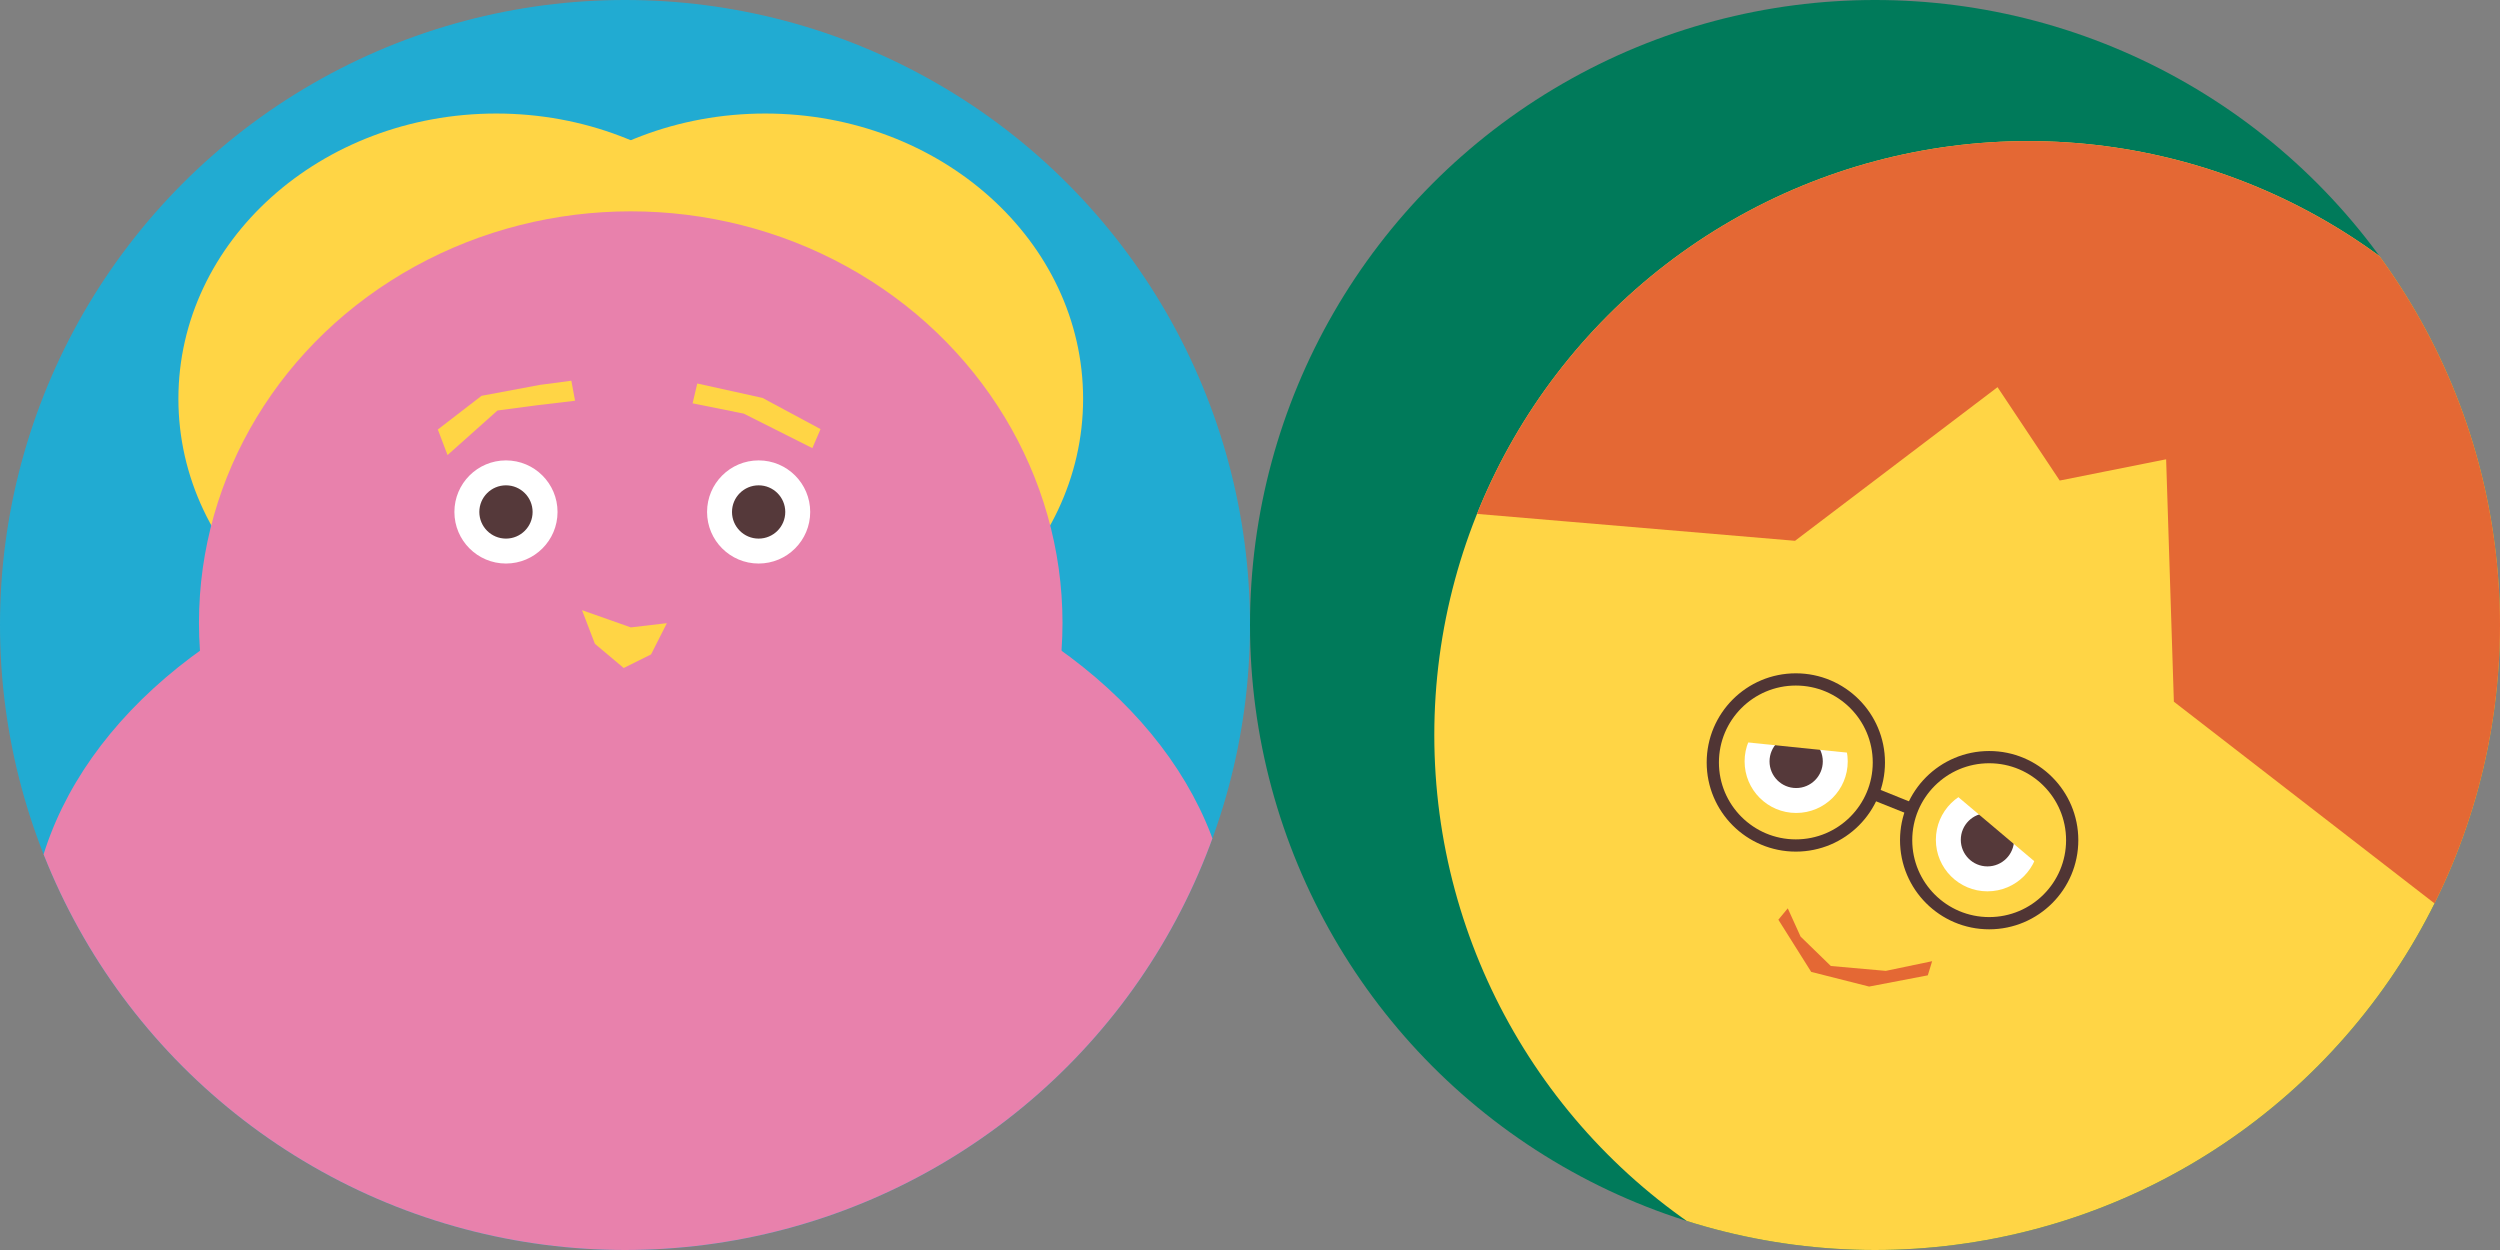
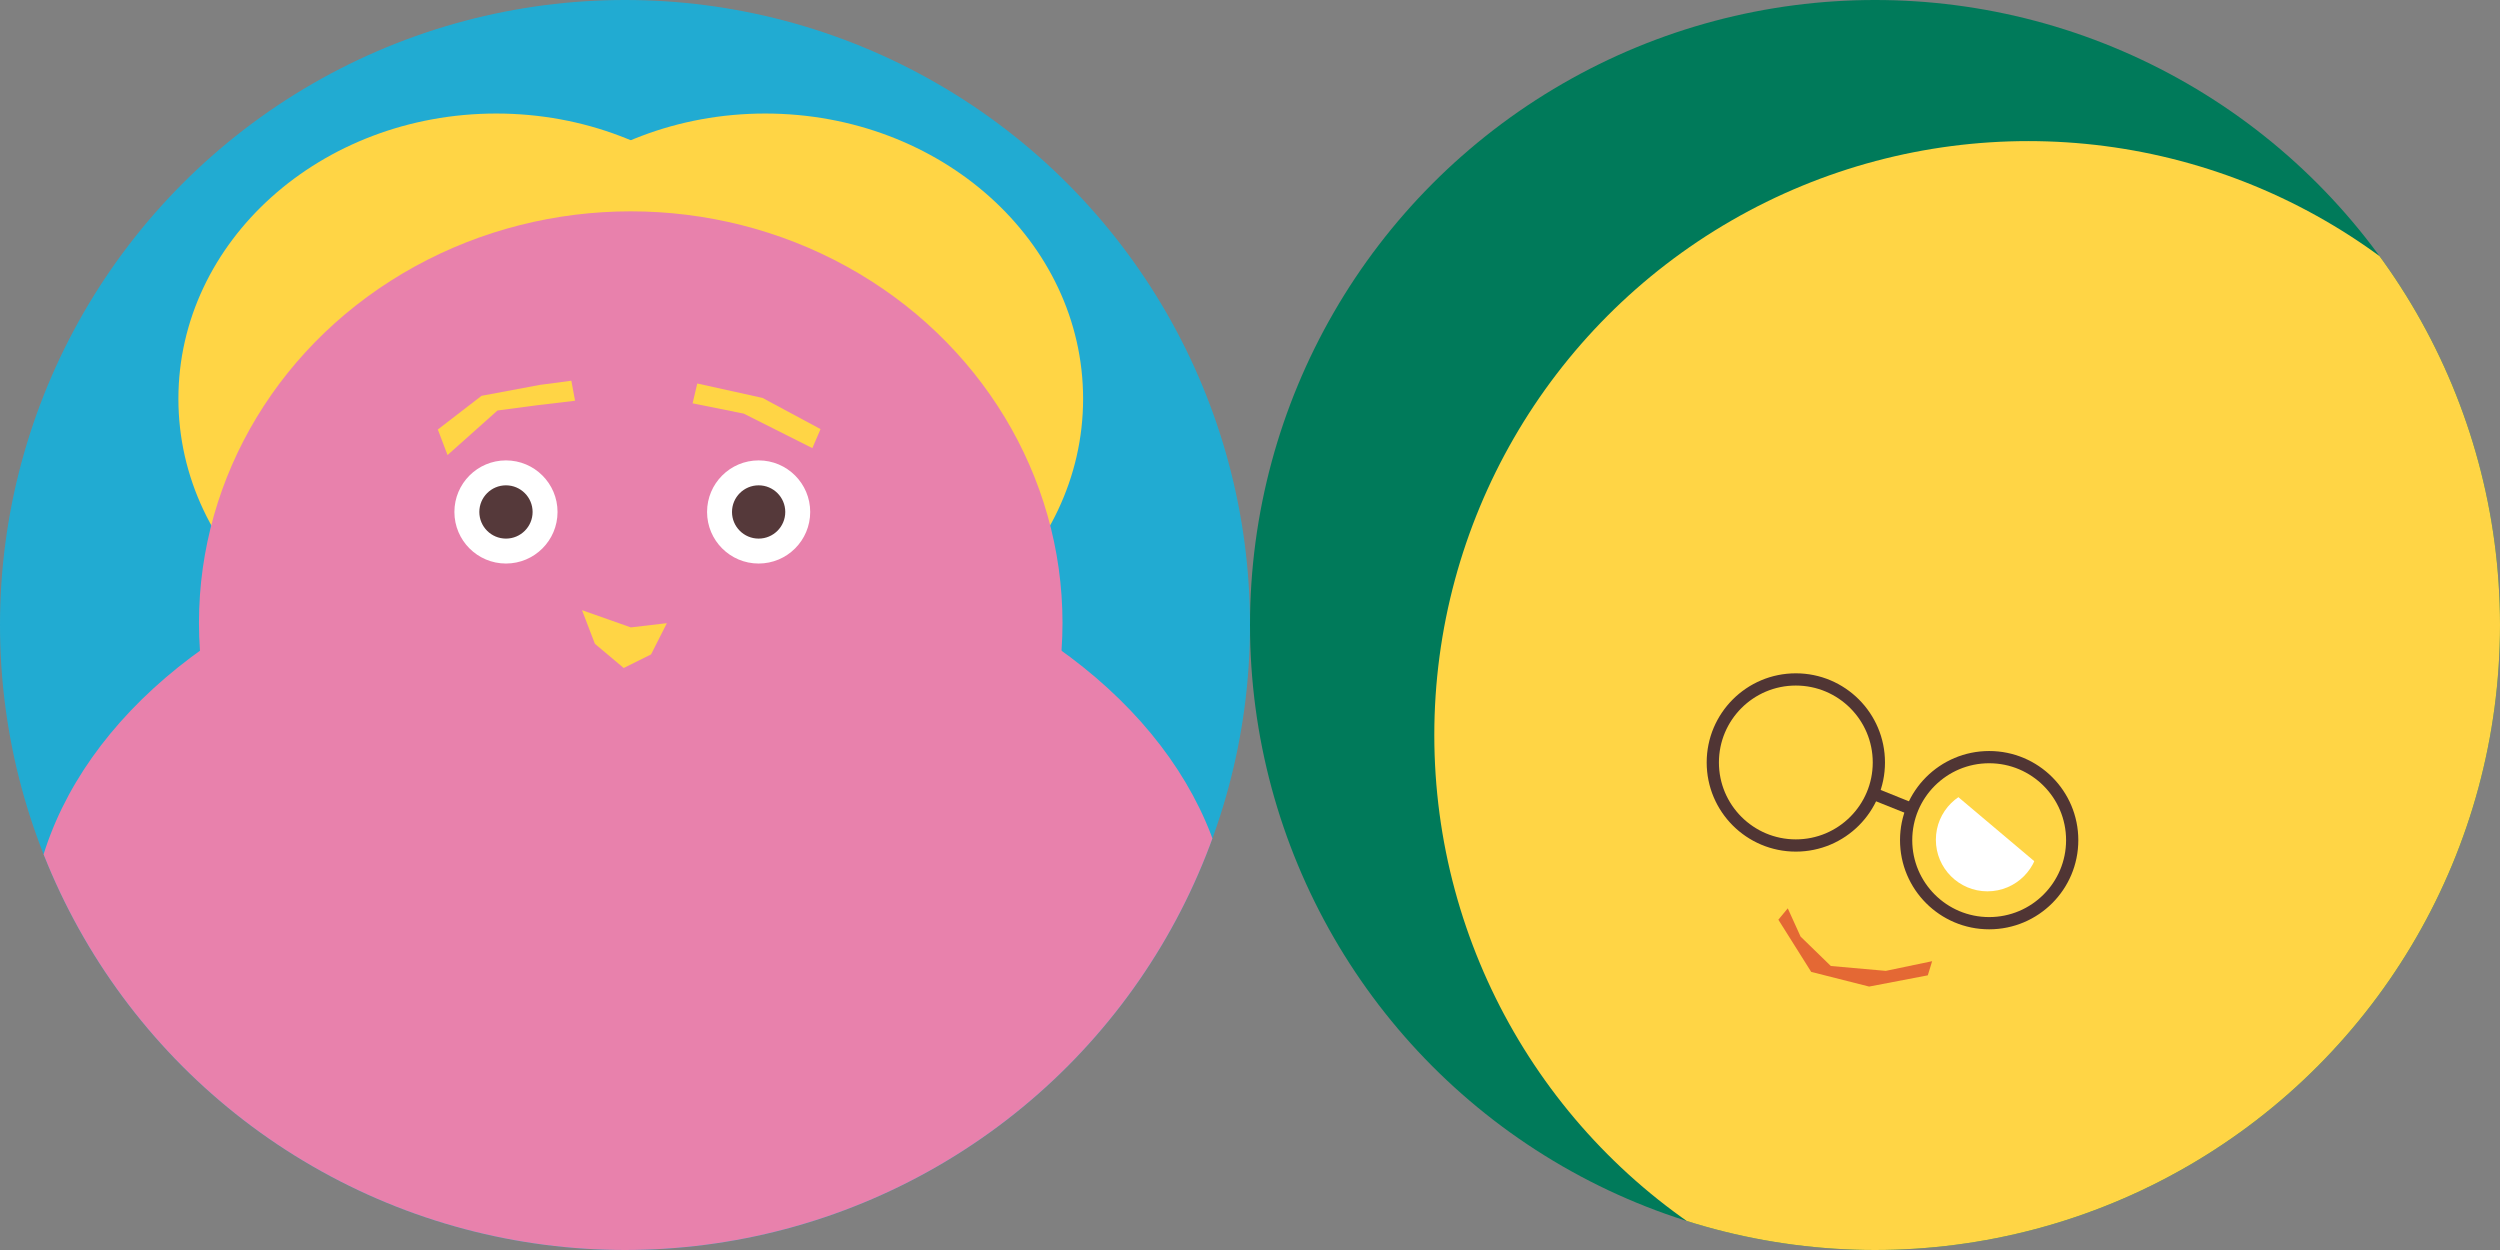
<svg xmlns="http://www.w3.org/2000/svg" id="_レイヤー_2" data-name="レイヤー 2" viewBox="0 0 750 375">
  <rect x="0" y="0" width="750" height="375" fill="#808080" stroke="none" />
  <defs>
    <style>
      .cls-1, .cls-2 {
        fill: none;
      }

      .cls-3 {
        fill: #e881ac;
      }

      .cls-4 {
        fill: #ffd545;
      }

      .cls-5 {
        clip-path: url(#clippath-1);
      }

      .cls-6 {
        clip-path: url(#clippath-2);
      }

      .cls-7 {
        fill: #fff;
      }

      .cls-2 {
        stroke: #503534;
        stroke-miterlimit: 10;
        stroke-width: 3.67px;
      }

      .cls-8 {
        fill: #007a5a;
      }

      .cls-9 {
        fill: #e46834;
      }

      .cls-10 {
        fill: #55393a;
      }

      .cls-11 {
        fill: #21abd2;
      }

      .cls-12 {
        clip-path: url(#clippath);
      }
    </style>
    <clipPath id="clippath">
      <circle class="cls-1" cx="562.5" cy="187.5" r="187.5" />
    </clipPath>
    <clipPath id="clippath-1">
      <circle class="cls-1" cx="608.47" cy="220.51" r="178.18" />
    </clipPath>
    <clipPath id="clippath-2">
      <circle class="cls-1" cx="187.5" cy="187.5" r="187.5" />
    </clipPath>
  </defs>
  <g id="_デザイン" data-name="デザイン">
    <g>
      <g class="cls-12">
        <rect class="cls-8" x="286.21" y="-32.58" width="552.58" height="440.16" />
        <circle class="cls-4" cx="608.47" cy="220.51" r="178.18" />
        <g>
          <g>
            <g>
-               <circle class="cls-7" cx="538.85" cy="228.42" r="15.47" />
-               <circle class="cls-10" cx="538.85" cy="228.42" r="7.99" />
-             </g>
+               </g>
            <rect class="cls-4" x="521.15" y="203.45" width="36.68" height="20.78" transform="translate(24.7 -54.05) rotate(5.87)" />
          </g>
          <g>
            <g>
              <circle class="cls-7" cx="596.23" cy="251.93" r="15.47" />
-               <circle class="cls-10" cx="596.23" cy="251.93" r="7.99" />
            </g>
            <rect class="cls-4" x="587.93" y="230.96" width="36.68" height="20.78" transform="translate(914.04 816.76) rotate(-139.85)" />
          </g>
          <polygon class="cls-9" points="579.64 288.36 578.34 292.6 560.74 295.97 543.36 291.57 533.51 275.91 536.33 272.5 540.17 280.97 549.25 289.8 565.74 291.26 579.64 288.36" />
        </g>
        <g>
          <circle class="cls-2" cx="596.75" cy="252.05" r="24.91" />
          <circle class="cls-2" cx="538.75" cy="228.74" r="24.91" />
          <line class="cls-2" x1="573.64" y1="242.76" x2="561.86" y2="238.03" />
        </g>
        <g class="cls-5">
-           <polygon class="cls-9" points="617.91 144.16 599.26 116.15 538.51 162.24 428.34 152.92 486.8 61.91 668.01 -6.28 780.49 169.77 740.14 278.59 652.16 210.51 649.84 137.79 617.91 144.16" />
-         </g>
+           </g>
      </g>
      <g class="cls-6">
        <rect class="cls-11" x="-88.79" y="-32.58" width="552.58" height="440.16" />
        <g>
          <g>
            <ellipse class="cls-4" cx="229.57" cy="119.64" rx="95.36" ry="85.58" />
            <ellipse class="cls-4" cx="148.88" cy="119.64" rx="95.36" ry="85.58" />
          </g>
          <g>
            <ellipse class="cls-3" cx="189.22" cy="186.85" rx="129.53" ry="123.45" />
            <ellipse class="cls-3" cx="189.22" cy="283.2" rx="180.28" ry="126.2" />
          </g>
          <g>
            <g>
              <g>
                <circle class="cls-7" cx="227.59" cy="153.59" r="15.47" />
                <circle class="cls-10" cx="227.59" cy="153.59" r="7.99" />
              </g>
              <g>
                <circle class="cls-7" cx="151.79" cy="153.59" r="15.47" />
                <circle class="cls-10" cx="151.79" cy="153.59" r="7.99" />
              </g>
              <polygon class="cls-4" points="174.6 183.05 189.24 188.22 200.06 186.95 195.32 196.32 187.11 200.4 178.47 193.14 174.6 183.05" />
            </g>
            <polygon class="cls-4" points="209.18 115.05 228.76 119.38 246.16 128.73 243.71 134.44 223.13 124.09 207.78 121 209.18 115.05" />
            <polygon class="cls-4" points="131.35 128.85 134.26 136.52 149.25 123.15 161.33 121.55 172.52 120.22 171.4 114.21 161.94 115.47 144.47 118.74 131.35 128.85" />
          </g>
        </g>
      </g>
    </g>
  </g>
</svg>